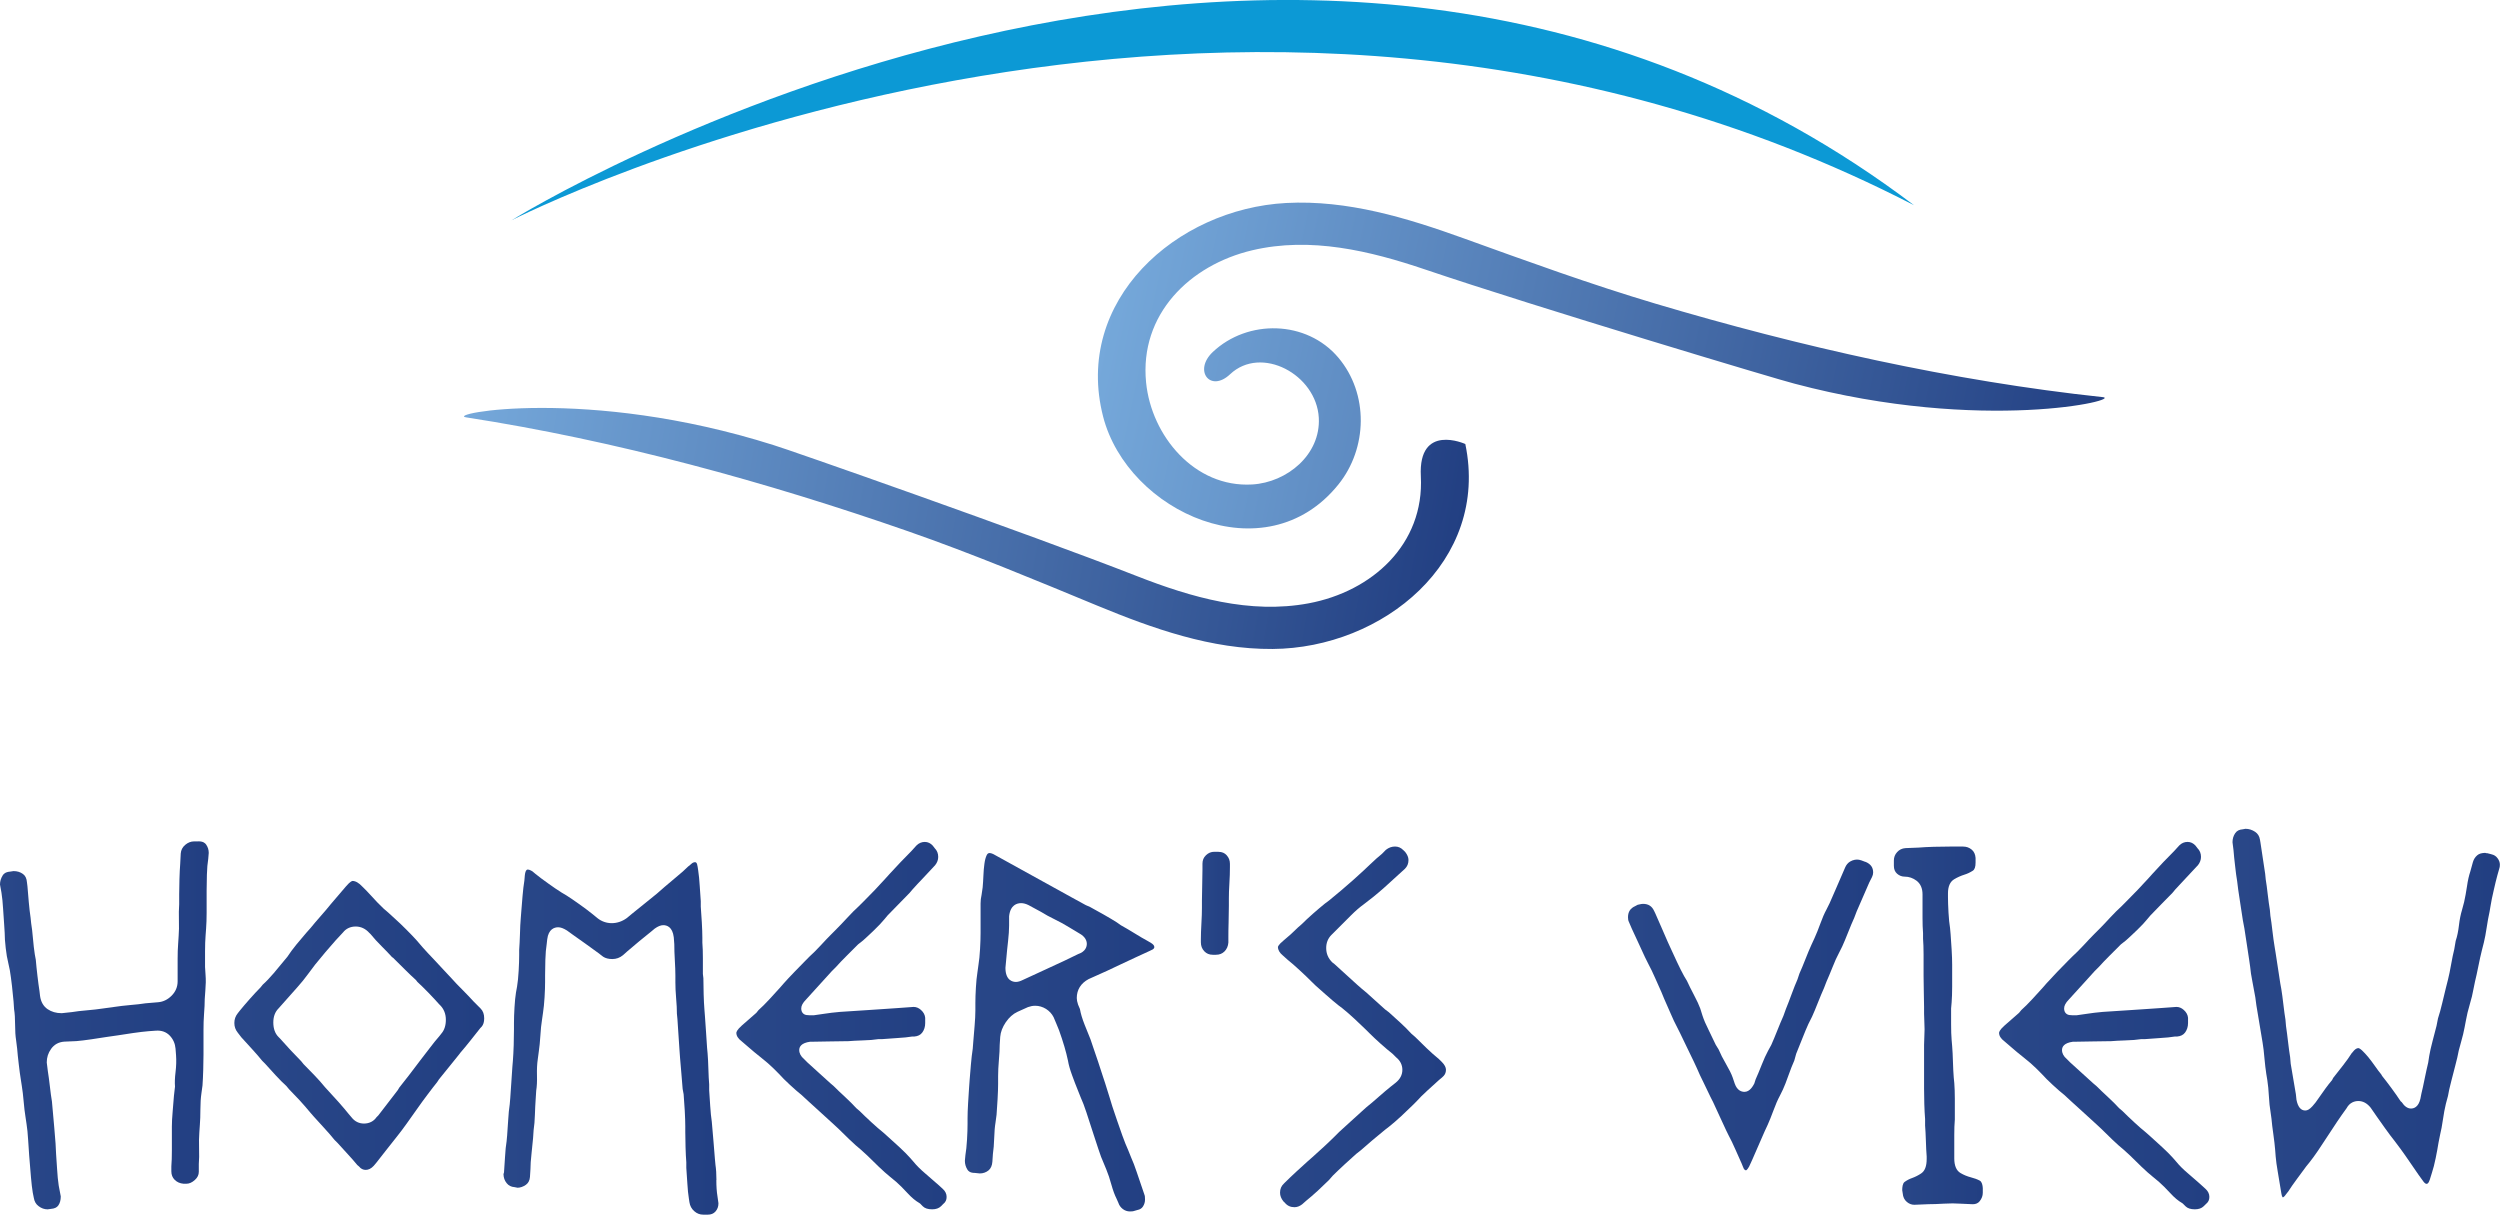
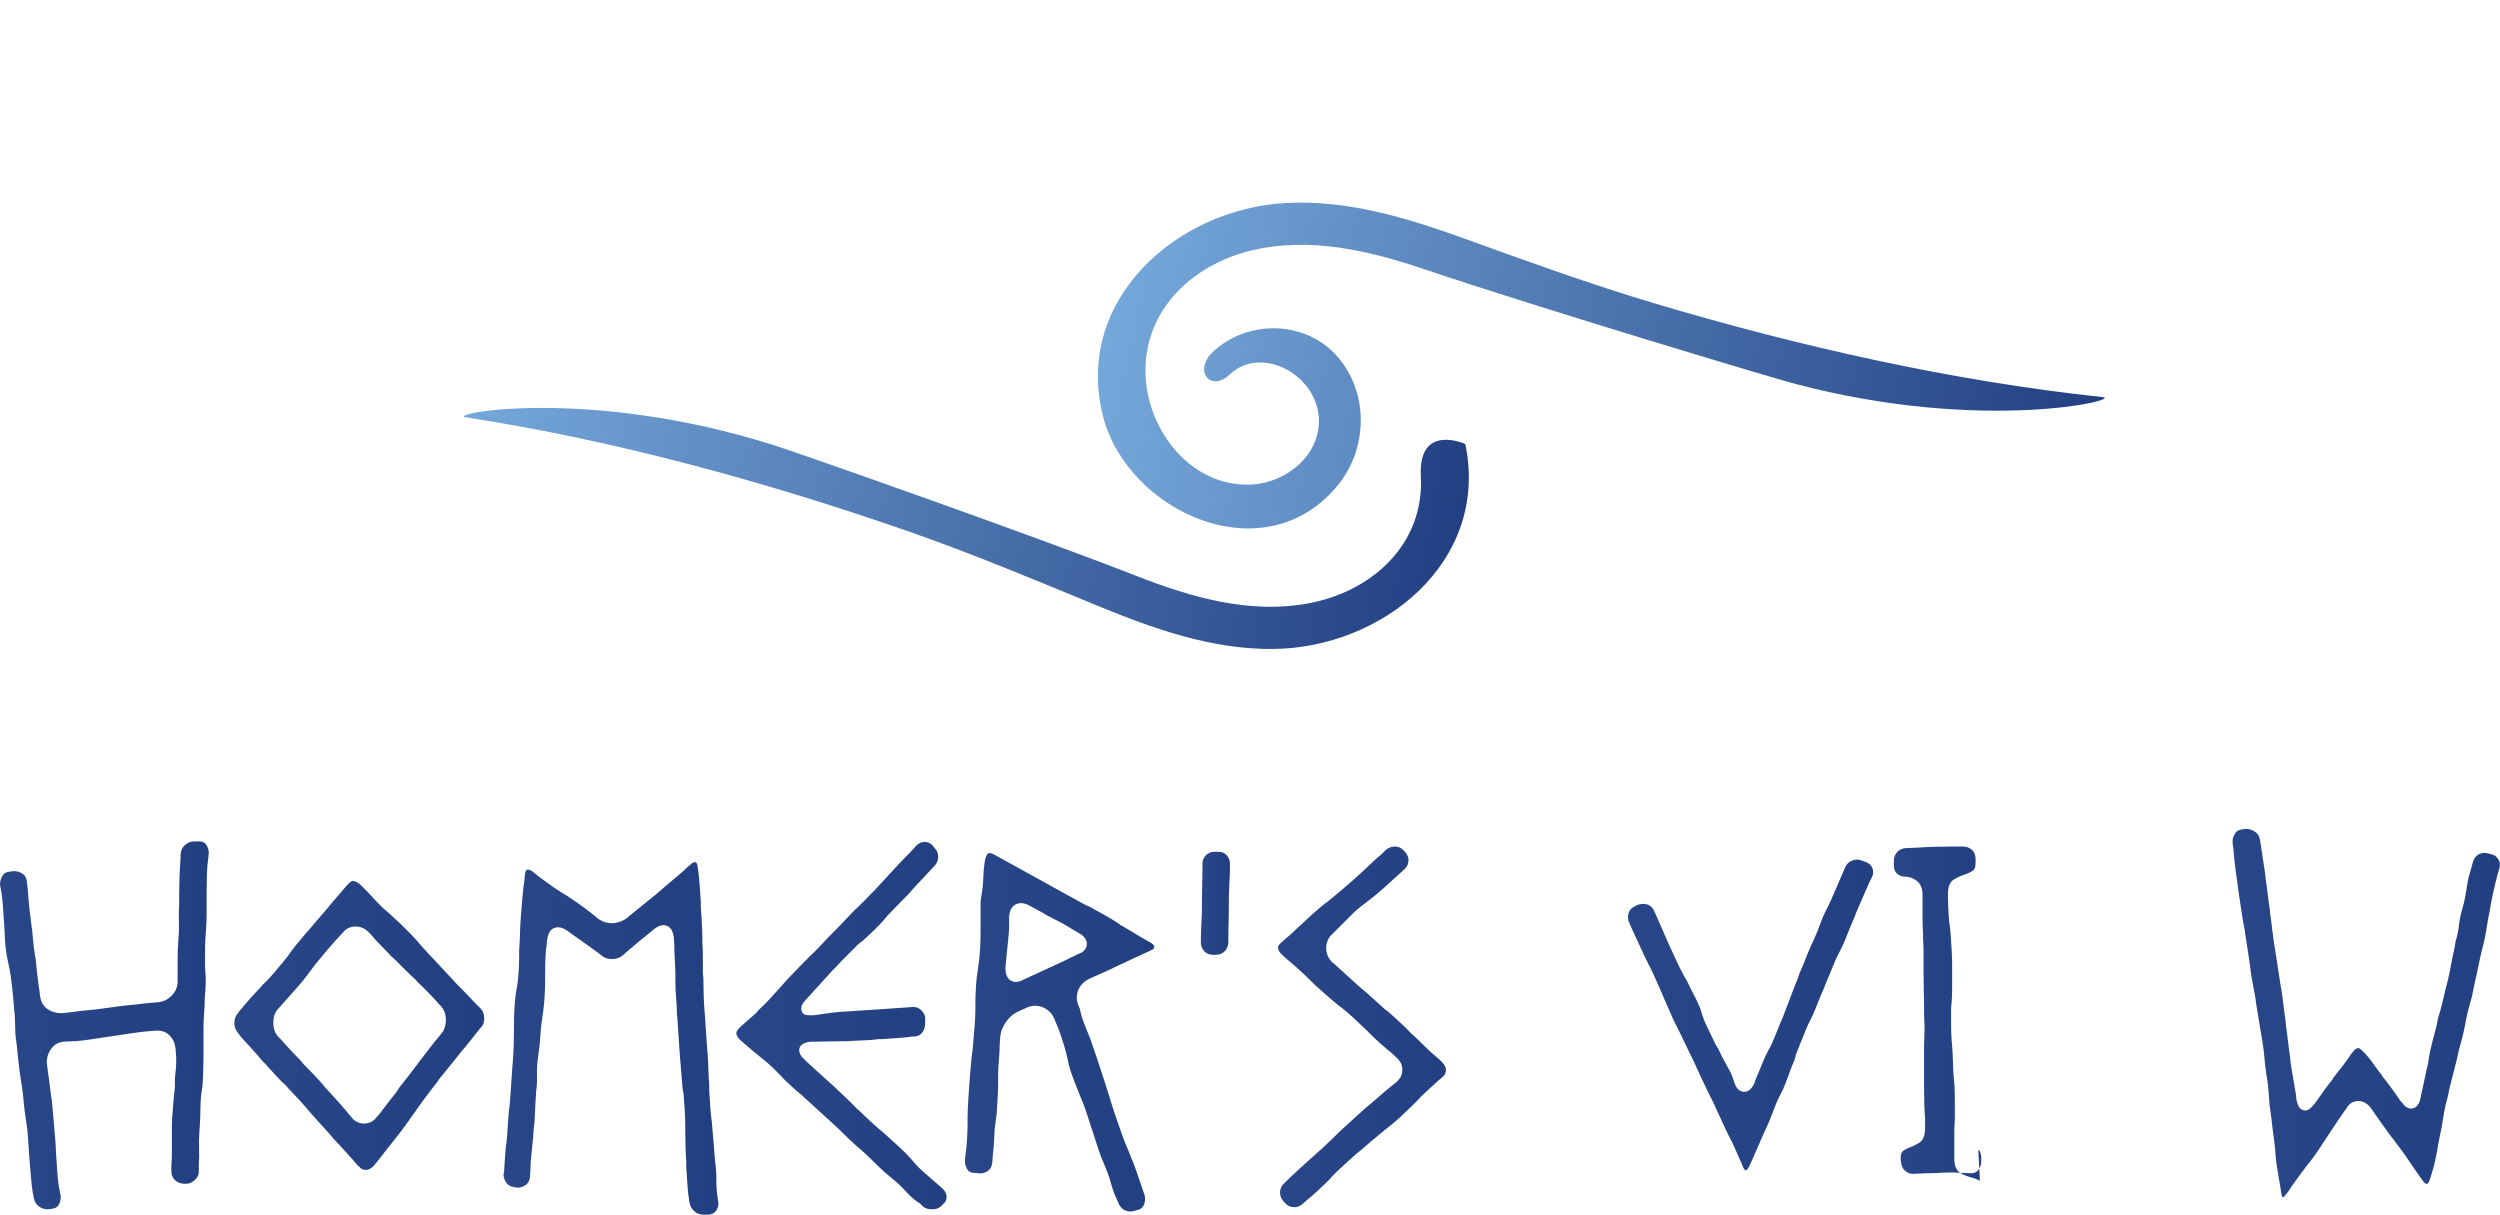
<svg xmlns="http://www.w3.org/2000/svg" xmlns:xlink="http://www.w3.org/1999/xlink" id="Layer_2" data-name="Layer 2" viewBox="0 0 758.3 368.41">
  <defs>
    <linearGradient id="linear-gradient" x1="275.07" y1="113.24" x2="576.16" y2="113.24" gradientTransform="translate(89.57 -68.55) rotate(11.98)" gradientUnits="userSpaceOnUse">
      <stop offset="0" stop-color="#75a8da" />
      <stop offset="1" stop-color="#223f82" />
    </linearGradient>
    <linearGradient id="linear-gradient-2" x1="92.42" y1="146.27" x2="396.59" y2="146.27" gradientTransform="translate(75.84 -40.87) rotate(9.81)" xlink:href="#linear-gradient" />
    <linearGradient id="linear-gradient-3" x1="0" y1="311.02" x2="63.3" y2="311.02" gradientUnits="userSpaceOnUse">
      <stop offset="0" stop-color="#294788" />
      <stop offset="1" stop-color="#223f82" />
    </linearGradient>
    <linearGradient id="linear-gradient-4" x1="71.08" y1="311.03" x2="146.86" y2="311.03" xlink:href="#linear-gradient-3" />
    <linearGradient id="linear-gradient-5" x1="152.74" y1="314.96" x2="217.94" y2="314.96" xlink:href="#linear-gradient-3" />
    <linearGradient id="linear-gradient-6" x1="223.35" y1="311.1" x2="287.12" y2="311.1" xlink:href="#linear-gradient-3" />
    <linearGradient id="linear-gradient-7" x1="292.68" y1="313.1" x2="350.14" y2="313.1" xlink:href="#linear-gradient-3" />
    <linearGradient id="linear-gradient-8" x1="364.25" y1="273.97" x2="373.05" y2="273.97" xlink:href="#linear-gradient-3" />
    <linearGradient id="linear-gradient-9" x1="387.62" y1="311.49" x2="438.59" y2="311.49" xlink:href="#linear-gradient-3" />
    <linearGradient id="linear-gradient-10" x1="493.77" y1="307.85" x2="568.13" y2="307.85" xlink:href="#linear-gradient-3" />
    <linearGradient id="linear-gradient-11" x1="574.48" y1="311.1" x2="601.45" y2="311.1" xlink:href="#linear-gradient-3" />
    <linearGradient id="linear-gradient-12" x1="606.38" y1="311.1" x2="670.16" y2="311.1" xlink:href="#linear-gradient-3" />
    <linearGradient id="linear-gradient-13" x1="677.16" y1="307.31" x2="758.3" y2="307.31" xlink:href="#linear-gradient-3" />
  </defs>
  <g id="Layer_1-2" data-name="Layer 1">
    <g>
      <path d="M637.65,120.44c-45.42-4.87-91.69-15.3-135.49-28.33-19.7-5.86-38.93-12.87-58.25-19.84-17.26-6.21-35.21-11.68-53.78-10.7-33.34,1.77-64.58,29.57-55.53,64.8,7.48,29.01,49.24,48.05,71.35,20.6,8.89-11.02,9.24-27.55,0-38.49-9.63-11.41-27.49-11.71-38.08-1.72-5.96,5.63-.78,12.42,5.24,6.76,9.43-8.9,26.19,.05,26.91,13.21,.6,11.17-9.63,19.6-20.21,20.22-17.47,1.02-30.58-14.74-32.18-30.97-2.03-20.57,13.16-35.57,32.22-40.07,17.65-4.16,35.64,.15,52.42,5.83,33.64,11.4,108.38,33.79,111.99,34.62,57.29,15.23,100.37,4.73,93.4,4.07Z" style="fill: url(#linear-gradient);" />
      <path d="M430.97,144.46c1.09,20.64-14.78,34.93-34.02,38.54-17.83,3.34-35.6-1.79-52.09-8.25-33.07-12.95-106.71-38.76-110.28-39.76-56.52-17.86-100.04-9.36-93.11-8.38,45.15,6.97,90.88,19.52,134.04,34.56,19.4,6.77,38.28,14.66,57.26,22.51,16.97,7,34.64,13.3,53.23,13.17,33.38-.23,65.89-26.56,58.46-62.17,0,0-14.33-6.51-13.49,9.78Z" style="fill: url(#linear-gradient-2);" />
-       <path d="M155.14,66.83s236.83-147.28,425.42-4.58c-207.61-107.13-425.42,4.58-425.42,4.58Z" style="fill: #0c99d5;" />
      <g>
        <path d="M60.16,255.21h-1.26c-.99,0-1.9,.35-2.74,1.07-.82,.7-1.26,1.56-1.34,2.62l-.16,3.14c-.1,1.28-.18,2.82-.23,4.64-.06,1.83-.08,3.37-.08,4.62v3c-.1,1.41-.13,3-.08,4.79,.05,1.87,.03,3.48-.08,4.78l-.15,2.36c-.11,1.35-.16,2.93-.16,4.73v6.71c0,1.67-.62,3.14-1.83,4.35-1.18,1.19-2.57,1.86-4.09,1.98l-3.79,.32c-1.32,.21-2.91,.39-4.74,.54-1.76,.16-3.32,.34-4.67,.55l-3.5,.48c-1.37,.22-3,.39-4.87,.56-1.81,.15-3.34,.33-4.57,.54l-3.07,.33h-.03c-1.7,0-3.1-.42-4.28-1.22-1.26-.86-2.04-2.21-2.29-4.01l-.17-1.45c-.21-1.34-.42-2.93-.63-4.73-.21-1.81-.38-3.41-.49-4.79l-.3-1.62c-.22-1.42-.41-3.04-.57-4.92-.15-1.8-.33-3.33-.54-4.57l-.17-1.65c-.2-1.32-.39-2.93-.55-4.75-.15-1.8-.29-3.39-.4-4.76l-.15-1.21c-.09-1.19-.48-2.01-1.21-2.54-.81-.59-1.75-.88-2.89-.88l-.94,.15c-1.54,.11-2.07,.74-2.35,1.2-.53,.88-.79,1.78-.79,2.73l.45,2.49c.22,1.44,.39,3.06,.49,4.87,.1,1.79,.21,3.36,.32,4.72l.16,2.54c0,1.3,.1,2.83,.31,4.61,.2,1.78,.46,3.3,.77,4.51l.48,2.24c.22,1.34,.44,2.91,.65,4.76,.21,1.86,.37,3.43,.48,4.7l.16,2.38c.21,1.22,.31,2.85,.31,4.73s.1,3.36,.3,4.64l.32,2.56c.11,1.31,.26,2.85,.48,4.67,.21,1.83,.41,3.36,.62,4.61l.32,2.08c.21,1.27,.4,2.85,.56,4.73,.16,1.79,.33,3.32,.54,4.56l.33,2.23c.21,1.28,.37,2.89,.48,4.76,.1,1.84,.21,3.44,.32,4.8l.55,6.7c.16,1.8,.33,3.33,.54,4.57l.31,1.55c.18,1.12,.65,1.95,1.47,2.55,.83,.64,1.72,.95,2.72,.96l1.02-.14c1.09-.09,1.8-.43,2.23-1.05,.49-.7,.74-1.61,.74-2.74l-.62-3.26c-.22-1.44-.38-3.1-.49-4.97-.1-1.83-.21-3.37-.31-4.64l-.16-3.18c-.1-1.34-.24-2.94-.39-4.79l-.71-7.96c-.21-1.2-.42-2.77-.63-4.64-.21-1.82-.42-3.36-.62-4.61l-.32-2.57c0-1.54,.43-2.87,1.3-4.1,.94-1.34,2.28-2.09,4-2.22l3.67-.16c1.2-.1,2.73-.28,4.55-.55,1.83-.26,3.38-.5,4.64-.71l3.34-.48c1.24-.21,2.81-.45,4.66-.71,1.87-.26,3.44-.46,4.73-.56l2.22-.16c1.7-.12,3.14,.38,4.22,1.52,1.02,1.08,1.6,2.41,1.73,3.92l.16,2.06c.11,1.54,.06,3.26-.16,5.11-.21,1.71-.26,3.17-.16,4.36l-.32,2.76c-.1,1.32-.23,2.92-.39,4.77-.16,1.82-.24,3.35-.24,4.57v7.34c0,1.83-.05,3.43-.16,4.75v1.49c0,1.07,.34,1.91,1.02,2.6,.71,.7,1.58,1.08,2.68,1.18h.87c.87,0,1.71-.38,2.56-1.14,.81-.73,1.2-1.54,1.2-2.48v-2.36c.11-1.32,.14-2.84,.08-4.64-.05-1.87-.03-3.53,.08-4.94l.16-2.35c.1-1.27,.16-2.81,.16-4.58,0-1.9,.11-3.58,.32-5l.32-2.34c.09-1.29,.17-2.88,.22-4.7,.06-1.82,.08-3.37,.08-4.62v-7.34c0-1.86,.05-3.52,.16-4.91l.16-2.5c0-1.24,.07-2.84,.24-4.69,.15-1.76,.18-3.31,.07-4.63l-.16-2.53v-4.74c0-1.85,.06-3.46,.16-4.74l.16-2.2c.1-1.35,.16-2.92,.16-4.73v-6.72c0-1.38,.02-2.99,.08-4.85,.05-1.93,.19-3.51,.41-4.82l.15-1.8c0-.94-.27-1.8-.81-2.56-.3-.41-.86-.95-2.33-.95Z" style="fill: url(#linear-gradient-3);" />
        <path d="M143.56,303.68c-.88-.99-1.95-2.1-3.24-3.4-1.34-1.33-2.43-2.48-3.28-3.44l-2.19-2.34c-.86-.96-1.93-2.11-3.23-3.47-1.32-1.38-2.41-2.54-3.27-3.51l-1.91-2.22c-.82-.92-1.89-2.04-3.18-3.33-1.3-1.3-2.41-2.37-3.35-3.2l-1.91-1.75c-1.03-.82-2.24-1.94-3.53-3.29-1.27-1.33-2.33-2.47-3.18-3.42l-1.38-1.38c-1.07-1.15-2.06-1.72-2.99-1.72-.02,0-.6,.01-1.98,1.65l-4.6,5.38c-.82,1.03-1.86,2.26-3.08,3.64-1.19,1.35-2.21,2.55-3.05,3.59l-1.3,1.46c-.83,.95-1.82,2.11-2.97,3.52-1.13,1.39-2.06,2.65-2.77,3.75l-1.04,1.25c-.83,1.03-1.86,2.27-3.08,3.71-1.25,1.45-2.37,2.64-3.35,3.5l-.67,.83c-1,1.02-2.07,2.15-3.26,3.5-1.19,1.35-2.22,2.55-3.05,3.58l-.62,.79c-.68,.86-1.02,1.81-1.02,2.93s.34,2.07,1.02,2.92l1.11,1.44c.79,.88,1.84,2.04,3.1,3.4,1.29,1.4,2.35,2.63,3.21,3.7l.86,.86c.89,1,1.93,2.15,3.19,3.51,1.23,1.34,2.33,2.43,3.24,3.24l.9,1.07c.78,.78,1.85,1.9,3.13,3.27,1.28,1.4,2.35,2.63,3.21,3.69l1.08,1.24c.83,.93,1.88,2.09,3.14,3.45,1.28,1.39,2.35,2.62,3.21,3.7l.87,.86c.88,.99,1.93,2.13,3.19,3.5,1.12,1.22,2.08,2.31,2.87,3.28h.02l.49,.42c.99,1.29,2.88,1.49,4.43-.22l.77-.91c.82-1.03,1.79-2.27,2.89-3.69,1.11-1.42,2.09-2.67,2.94-3.72l.63-.8c.83-1.03,1.76-2.28,2.8-3.73,1.05-1.47,1.95-2.73,2.68-3.78l.79-1.11c.74-1.06,1.66-2.33,2.78-3.81,1.11-1.49,2.1-2.76,2.95-3.82l.57-.87c.9-1.13,1.91-2.37,3.07-3.79,1.15-1.43,2.15-2.66,2.99-3.71l.45-.6c.88-1.01,1.87-2.2,3.02-3.65,1.16-1.47,2.17-2.76,3.01-3.8l.4-.41c.5-.58,.77-1.42,.77-2.52,0-1.28-.35-2.26-1.09-3l-2.2-2.21Zm-9.73,9.89l-.6,.76c-.85,.95-1.81,2.15-2.9,3.59-1.12,1.49-2.1,2.77-2.94,3.82l-.46,.61c-.85,1.15-1.82,2.44-2.94,3.87-1.12,1.43-2.08,2.68-2.93,3.73l-.38,.67c-.92,1.17-1.89,2.43-2.99,3.89-1.11,1.48-2.1,2.76-2.95,3.83l-.55,.55c-.82,1.2-2.17,1.91-3.79,1.91-1.5,0-2.79-.64-3.74-1.85l-.91-1.07c-.86-1.07-1.87-2.27-3.07-3.62l-4.13-4.53c-.9-1.11-1.94-2.29-3.17-3.57-1.26-1.31-2.36-2.44-3.3-3.38l-.71-.88c-.88-.88-2-2.05-3.27-3.41-1.27-1.38-2.33-2.55-3.18-3.51l-.42-.42c-1.06-1.05-1.6-2.54-1.6-4.43,0-1.78,.54-3.21,1.6-4.27l5.71-6.43c1.19-1.33,2.2-2.58,3.02-3.71l2.38-3.17c.87-1.09,1.9-2.33,3.12-3.77,1.21-1.43,2.24-2.62,3.1-3.57l2.23-2.4c.88-1.13,2.22-1.78,3.82-1.78s2.99,.66,4.16,1.96l.43,.42c.89,1.11,1.95,2.28,3.24,3.56,1.29,1.29,2.35,2.39,3.19,3.33l.34,.23,3.58,3.55c1.29,1.29,2.42,2.35,3.35,3.19l.43,.56c.94,.86,2.06,1.95,3.35,3.28,1.33,1.38,2.42,2.55,3.26,3.51l.28,.27c1.16,1.17,1.75,2.66,1.75,4.43s-.47,3.17-1.38,4.21Z" style="fill: url(#linear-gradient-4);" />
        <path d="M217.31,357.93c0-1.77-.1-3.33-.3-4.65l-.17-1.81c-.11-1.38-.23-2.98-.39-4.83l-.55-6.39c-.2-1.34-.37-2.97-.48-4.78-.1-1.78-.21-3.34-.31-4.72v-1.82c-.11-1.19-.18-2.76-.24-4.63-.05-1.81-.13-3.41-.24-4.76l-.16-1.73c-.11-1.39-.21-3-.32-4.85-.11-1.83-.21-3.38-.32-4.63l-.16-2.06c-.11-1.26-.18-2.84-.24-4.71-.06-1.85-.08-3.46-.08-4.84l-.15-1.3v-4.78c0-1.82-.05-3.39-.16-4.73v-1.5c0-1.25-.06-2.78-.16-4.61-.11-1.83-.21-3.42-.32-4.79v-1.66c-.11-1.29-.21-2.88-.32-4.67-.1-1.73-.26-3.29-.46-4.63l-.17-1.13c-.18-1.4-.61-1.4-.78-1.4-.42,0-.84,.2-1.25,.62l-.89,.72c-.9,.91-2.12,2-3.54,3.15-1.41,1.15-2.58,2.14-3.52,2.97l-2.37,2.07c-1.09,.87-2.33,1.86-3.74,3.03-1.43,1.16-2.67,2.16-3.72,3l-1.72,1.42c-2.82,2.05-6.37,1.99-8.85,0l-1.74-1.42c-1.03-.83-2.28-1.76-3.74-2.8-1.45-1.04-2.75-1.92-3.89-2.65l-1.56-.93c-1.2-.75-2.54-1.67-4.03-2.74-1.5-1.06-2.78-2.02-3.84-2.88l-.96-.8c-.77-.46-1.19-.53-1.34-.53-.2,0-.73,0-.93,1.68l-.15,1.71c-.22,1.29-.39,2.83-.55,4.66-.16,1.84-.29,3.44-.39,4.8l-.16,2.06c-.11,1.25-.19,2.78-.23,4.6-.06,1.87-.14,3.49-.24,4.87v1.5c0,1.38-.05,3.01-.16,4.87-.11,1.93-.27,3.48-.49,4.79l-.32,1.76c-.19,1.19-.35,2.71-.45,4.52-.11,1.81-.16,3.4-.16,4.76v1.9c0,1.37-.03,2.97-.08,4.77-.06,1.81-.14,3.41-.25,4.79l-.15,1.76c-.11,1.34-.21,2.94-.32,4.78-.1,1.86-.21,3.42-.32,4.69l-.16,1.9c-.22,1.42-.37,3-.47,4.78-.11,1.87-.21,3.42-.32,4.7l-.16,1.74c-.22,1.31-.37,2.83-.47,4.63-.11,1.86-.21,3.47-.32,4.84l-.16,.54c.03,1.06,.34,1.95,.95,2.71,.59,.75,1.39,1.16,2.43,1.23l.93,.18c.81-.03,1.7-.32,2.51-.91,.73-.54,1.12-1.31,1.21-2.34l.15-2.36c0-1.24,.11-2.84,.32-4.7,.21-1.84,.37-3.42,.48-4.78l.16-2.37c.21-1.41,.34-2.94,.39-4.63,.05-1.74,.14-3.36,.24-4.86l.16-2.51c.21-1.3,.28-2.8,.23-4.55-.05-1.91,.03-3.59,.25-5.03l.31-2.34c.2-1.36,.36-2.94,.47-4.74,.11-1.87,.27-3.47,.49-4.78l.31-2.18c.2-1.3,.36-2.89,.47-4.71,.11-1.82,.16-3.36,.16-4.61v-2.05c0-1.27,.02-2.84,.08-4.69,.06-1.92,.19-3.5,.41-4.82l.15-1.36c.38-3.21,2.25-3.69,3.33-3.69,.75,0,1.61,.32,2.65,.97l1.8,1.3c1.04,.73,2.31,1.62,3.78,2.68s2.79,2.01,3.95,2.86l1.46,1.12c.69,.46,1.64,.71,2.77,.71,1.22,0,2.28-.39,3.24-1.17l1.38-1.23c.97-.85,2.16-1.86,3.59-3.03,1.43-1.17,2.66-2.17,3.72-3.02l.93-.78c1-.71,1.84-1.05,2.62-1.05,1.02,0,2.79,.48,3.17,3.68l.16,2.1c0,1.44,.05,3.03,.16,4.84,.11,1.86,.17,3.44,.17,4.72v2.05c0,1.34,.07,2.92,.22,4.72,.17,1.9,.24,3.46,.24,4.75l.16,1.64c.11,1.39,.2,3,.32,4.84,.1,1.84,.21,3.38,.31,4.63l.16,2.23c.11,1.36,.24,2.93,.4,4.72,.16,1.79,.29,3.37,.39,4.75l.3,1.62c.12,1.49,.23,3.11,.34,4.96,.1,1.87,.16,3.45,.16,4.72v1.74c0,1.25,.02,2.79,.08,4.63,.05,1.82,.13,3.35,.23,4.6v1.68c.11,1.29,.21,2.91,.32,4.75,.1,1.79,.26,3.32,.46,4.54l.17,1.13c.17,1.09,.64,1.99,1.45,2.7,.8,.72,1.71,1.07,2.8,1.07h1.26c1.04,0,1.82-.31,2.39-.96,.61-.69,.9-1.5,.9-2.5l-.31-2.21c-.21-1.29-.33-2.87-.33-4.81Z" style="fill: url(#linear-gradient-5);" />
        <path d="M284.17,359c-.93-.84-2.1-1.86-3.52-3.06-1.45-1.23-2.65-2.43-3.55-3.54l-1.07-1.22c-.81-.92-1.9-2-3.23-3.24-1.37-1.25-2.52-2.3-3.46-3.14l-1.42-1.27c-1.03-.81-2.26-1.89-3.65-3.17-1.39-1.27-2.55-2.39-3.51-3.35l-1.04-.89c-.93-1.02-2.02-2.12-3.35-3.35-1.39-1.28-2.56-2.39-3.51-3.35l-1.04-.89c-.97-.86-2.14-1.92-3.51-3.18-1.36-1.26-2.52-2.31-3.47-3.15l-.99-1c-.93-.78-1.43-1.72-1.43-2.69s.58-2.17,3.35-2.54h1.09c1.26,0,2.8-.03,4.63-.08,1.85-.05,3.47-.07,4.84-.07h.8c1.19-.1,2.76-.19,4.62-.25,1.78-.04,3.35-.17,4.68-.38h1.12c1.18-.11,2.74-.22,4.6-.33,1.85-.1,3.34-.26,4.53-.46h.66c1.06-.09,1.87-.48,2.4-1.21,.6-.81,.89-1.76,.89-2.88v-1.58c-.08-.89-.5-1.7-1.28-2.39-.69-.62-1.43-.92-2.25-.92l-4.58,.33c-1.26,.11-2.82,.22-4.68,.32-1.83,.1-3.43,.21-4.8,.32l-8.28,.54c-1.81,.16-3.34,.34-4.57,.54l-3.34,.48c-1.08,.04-1.75-.02-2.21-.07-.78-.1-1.61-.68-1.61-1.99,0-.85,.48-1.72,1.44-2.69l1.55-1.71c.84-.94,1.9-2.1,3.16-3.48,1.27-1.37,2.31-2.52,3.15-3.47l1.31-1.31c.8-.91,1.9-2.06,3.24-3.39l3.39-3.39,1.52-1.2c.89-.79,2.03-1.85,3.39-3.16,1.32-1.27,2.41-2.44,3.23-3.44l.8-.97c1.01-1.02,2.11-2.14,3.37-3.45,1.27-1.33,2.38-2.47,3.33-3.41l.89-1.05c.86-.97,1.95-2.14,3.28-3.52,1.31-1.37,2.38-2.51,3.21-3.44l.35-.37c.61-.76,.94-1.61,.94-2.52,0-1.07-.36-1.95-1.08-2.67l-.58-.76c-.67-.73-1.48-1.12-2.41-1.12s-1.79,.35-2.53,1.08l-1.54,1.7c-.88,.88-1.96,1.98-3.26,3.34-1.3,1.35-2.37,2.5-3.21,3.44l-1.43,1.58c-.84,.95-1.91,2.1-3.17,3.42-1.28,1.33-2.39,2.47-3.34,3.41l-1.59,1.58c-1.04,.94-2.16,2.05-3.43,3.44-1.28,1.39-2.35,2.5-3.2,3.35l-1.57,1.58c-.95,.94-2.04,2.09-3.29,3.45-1.28,1.38-2.43,2.52-3.4,3.39l-1.21,1.22c-.95,.94-2.08,2.11-3.38,3.46-1.31,1.36-2.38,2.5-3.21,3.44l-1.1,1.26c-.85,.95-1.91,2.11-3.18,3.49-1.31,1.42-2.43,2.53-3.39,3.38l-.67,.83c-1.6,1.4-3.03,2.63-4.39,3.84-1.55,1.37-1.67,2.05-1.67,2.23,0,.9,.53,1.75,1.62,2.57l2.26,1.94c.95,.85,2.14,1.82,3.59,2.97,1.56,1.24,2.79,2.3,3.74,3.25l1.74,1.74c.86,.97,1.95,2.06,3.28,3.28,1.34,1.25,2.53,2.28,3.56,3.11l2.12,1.95c.94,.83,2.1,1.89,3.47,3.16,1.36,1.26,2.52,2.31,3.46,3.15l2.07,1.91c.98,.97,2.11,2.08,3.41,3.33,1.31,1.25,2.47,2.3,3.48,3.1l1.96,1.79c.98,.98,2.1,2.08,3.41,3.33,1.29,1.24,2.46,2.28,3.48,3.1l1.92,1.59c.99,.88,2.14,2.03,3.42,3.42,1.18,1.28,2.36,2.27,3.53,2.94l.24,.17,.78,.8c.63,.63,1.56,.93,2.84,.93,1.17,0,2.05-.31,2.69-.93l.62-.63c.78-.62,1.09-1.28,1.09-2.2s-.39-1.75-1.21-2.48l-1.74-1.58Z" style="fill: url(#linear-gradient-6);" />
        <path d="M349.12,286l-1.09-.63c-1.15-.62-2.52-1.42-4.07-2.39-1.51-.93-2.83-1.7-3.97-2.33l-1.23-.87c-1.09-.69-2.44-1.5-4-2.38-1.58-.9-2.94-1.65-4.1-2.28l-1.34-.59c-1.24-.68-2.64-1.44-4.27-2.34l-23.75-13.12c-.53-.22-1.53-.74-2,.29-.33,.68-.56,1.55-.7,2.6-.16,1.12-.26,2.33-.31,3.6-.05,1.34-.14,2.55-.23,3.62l-.33,2.26c-.2,.87-.3,1.7-.3,2.61v8.93c0,1.38-.05,3.01-.16,4.88-.1,1.87-.27,3.48-.48,4.78l-.32,2.33c-.2,1.25-.36,2.79-.46,4.57-.11,1.82-.16,3.41-.16,4.76v2.21c0,1.3-.09,2.91-.24,4.75-.16,1.85-.29,3.44-.4,4.81l-.16,2.05c-.22,1.43-.4,2.99-.55,4.75-.16,1.79-.29,3.36-.39,4.72l-.16,2.21c-.1,1.47-.2,3.1-.31,4.88-.1,1.77-.16,3.28-.16,4.52v1.73c0,1.28-.05,2.87-.16,4.73-.12,1.92-.27,3.48-.5,4.78l-.15,1.66c0,.95,.26,1.86,.78,2.69,.27,.42,.78,.98,2.21,.98l1.54,.16c.98,0,1.88-.31,2.64-.92,.7-.59,1.08-1.46,1.17-2.62l.16-2.36c.2-1.4,.34-2.97,.39-4.78,.06-1.9,.19-3.52,.41-4.81l.31-2.33c.1-1.29,.2-2.89,.31-4.73,.1-1.82,.16-3.34,.16-4.59v-2.37c0-1.4,.08-3.04,.24-4.91,.16-1.82,.24-3.35,.24-4.57l.16-2.45c.12-1.45,.68-2.94,1.69-4.43,1.01-1.47,2.2-2.53,3.55-3.15l3.17-1.43c.47-.16,.81-.25,1.11-.31,.33-.06,.69-.1,1.08-.1,1.15,0,2.25,.32,3.28,.95,1.01,.64,1.79,1.49,2.31,2.51l.83,1.97c.53,1.16,1.1,2.68,1.68,4.5,.59,1.82,1.05,3.37,1.37,4.66l.48,2.07c.21,1.26,.62,2.7,1.23,4.37,.62,1.72,1.2,3.21,1.71,4.46l.95,2.38c.54,1.16,1.1,2.66,1.68,4.41l2.14,6.58c.42,1.24,.92,2.77,1.5,4.57,.56,1.75,1.11,3.2,1.62,4.3l.8,1.93c.54,1.3,1.07,2.87,1.55,4.64,.46,1.66,.99,3.11,1.59,4.3l.51,1.15c.27,.82,.72,1.42,1.37,1.92,.65,.48,1.36,.72,2.17,.72,.69,0,.97-.07,1.06-.1l1.15-.33c.84-.17,1.36-.51,1.73-1.09,.42-.67,.61-1.35,.61-2.08,0-.86-.07-1.17-.1-1.24l-2.44-7.17c-.57-1.7-1.11-3.12-1.62-4.23l-.97-2.41c-.52-1.13-1.11-2.61-1.75-4.38-.64-1.75-1.17-3.27-1.59-4.55l-.8-2.36c-.41-1.15-.89-2.64-1.42-4.46-.53-1.77-1-3.29-1.42-4.54l-.63-1.9c-.43-1.27-.93-2.8-1.5-4.6-.58-1.76-1.08-3.24-1.49-4.37l-.81-2.4c-.5-1.19-1.11-2.7-1.79-4.45-.71-1.8-1.19-3.4-1.41-4.73l-.57-1.35c-.27-.81-.39-1.44-.39-1.99,0-2.52,1.25-4.5,3.6-5.75l5.57-2.5,4.28-2.02c1.3-.62,2.72-1.27,4.4-2.06,1.69-.79,3.12-1.45,4.28-1.97l.28-.14c1.11-.41,1.11-.84,1.11-1.04,0-.42-.34-.83-1.03-1.25Zm-22.13,3.41l-4.13,2c-1.18,.54-2.6,1.19-4.28,1.98-1.69,.78-3.11,1.45-4.28,1.98l-4.1,1.89c-.76,.38-1.45,.58-2.05,.58-.96,0-3.18-.42-3.18-4.29l.32-3.42c.11-1.26,.26-2.83,.48-4.68,.2-1.81,.31-3.39,.31-4.69v-2.84c.37-3.47,2.44-3.98,3.65-3.98,.71,0,1.46,.21,2.25,.6l3.82,2.07c1.18,.74,2.55,1.5,4.13,2.26,1.64,.8,3.08,1.59,4.3,2.36l3.13,1.88c1.88,1.02,2.29,2.3,2.29,3.18,0,.84-.35,2.35-2.67,3.12Z" style="fill: url(#linear-gradient-7);" />
        <path d="M369.6,258.36h-1.26c-.98,0-1.81,.34-2.54,1.04-.72,.68-1.07,1.52-1.07,2.58v1.73c0,1.38-.02,3-.08,4.85-.05,1.83-.08,3.37-.08,4.63v2.21c0,1.28-.05,2.86-.16,4.72-.1,1.82-.16,3.4-.16,4.75v.96c0,1.08,.34,1.96,1.03,2.7,.68,.72,1.53,1.07,2.58,1.07h.95c1.07,0,1.92-.33,2.6-1.01,.71-.71,1.09-1.59,1.18-2.69v-1.64c0-1.16,.01-2.68,.07-4.54,.05-1.82,.08-3.47,.08-4.94v-2.21c0-1.28,.04-2.83,.16-4.65,.11-1.76,.16-3.36,.16-4.83v-1.1c0-.99-.32-1.83-.98-2.57-.63-.7-1.43-1.04-2.48-1.04Z" style="fill: url(#linear-gradient-8);" />
        <path d="M436.24,321.06c-.98-.78-2.2-1.87-3.54-3.15-1.32-1.27-2.46-2.38-3.41-3.34l-1.21-1.05c-.94-1.04-2.03-2.12-3.35-3.34-1.36-1.25-2.52-2.3-3.46-3.14l-1.18-.89c-1.04-.9-2.2-1.97-3.58-3.23-1.35-1.24-2.52-2.29-3.57-3.11l-1.3-1.14c-.96-.85-2.13-1.92-3.5-3.18-1.36-1.25-2.52-2.3-3.46-3.15l-.55-.41c-1.29-1.26-1.87-2.7-1.87-4.38,0-1.56,.53-2.9,1.58-3.96l5.92-5.92c1.35-1.35,2.65-2.48,3.86-3.35l2.82-2.19c1.01-.82,2.22-1.82,3.58-3.04l6.13-5.58c.71-.71,1.07-1.58,1.07-2.66,0-.78-.35-1.61-1.01-2.45l-.56-.54c-.73-.74-1.55-1.09-2.51-1.09-1.01,0-1.92,.33-2.78,1.01l-1.16,1.18c-1.12,.9-2.29,1.95-3.57,3.18-1.33,1.27-2.47,2.34-3.43,3.19l-1.73,1.57c-.96,.86-2.15,1.89-3.58,3.11-1.44,1.22-2.67,2.25-3.73,3.1l-1.3,.97c-1.01,.81-2.21,1.83-3.57,3.02-1.35,1.19-2.49,2.26-3.42,3.19l-1.16,1.01c-1.46,1.45-2.93,2.8-4.37,3.96-1.7,1.39-1.72,1.97-1.72,1.97,0,.92,.5,1.78,1.5,2.6l1.44,1.29c1.03,.82,2.25,1.88,3.65,3.18,1.38,1.27,2.55,2.38,3.5,3.35l1.4,1.36,3.13,2.77c1.35,1.2,2.55,2.21,3.59,3.05l1.23,.92c1.1,.88,2.33,1.94,3.72,3.23,1.39,1.28,2.5,2.34,3.36,3.19l1.26,1.25c.93,.94,2.08,2,3.42,3.21,1.35,1.2,2.55,2.21,3.59,3.03l1.04,1.04c1.24,.99,1.91,2.29,1.91,3.8s-.68,2.82-2,3.89l-1.58,1.25c-1.04,.84-2.24,1.85-3.59,3.04-1.38,1.23-2.61,2.28-3.68,3.12l-1.37,1.23c-.94,.84-2.1,1.88-3.46,3.14-1.37,1.27-2.54,2.33-3.49,3.18l-1.22,1.22c-.95,.95-2.12,2.07-3.5,3.34-1.38,1.27-2.54,2.33-3.49,3.17l-1.27,1.11c-.93,.83-2.09,1.88-3.45,3.14-1.35,1.25-2.51,2.35-3.45,3.29l-.31,.31c-.85,.77-1.24,1.69-1.24,2.83,0,.91,.33,1.77,1.01,2.63l.39,.37c.8,.98,1.76,1.41,2.98,1.41,.81,0,1.56-.29,2.32-.87l1.21-1.07c1.07-.86,2.24-1.87,3.54-3.06,1.3-1.2,2.42-2.28,3.36-3.21l1.21-1.38c1.02-1,2.18-2.12,3.56-3.39,1.38-1.27,2.54-2.33,3.5-3.17l1.47-1.16c.9-.79,2.08-1.83,3.51-3.04,1.43-1.21,2.68-2.24,3.74-3.1l1.43-1.11c1.03-.82,2.22-1.85,3.57-3.1,1.34-1.25,2.45-2.3,3.28-3.13l1.26-1.25c.82-.93,1.96-2.08,3.36-3.35,1.37-1.26,2.54-2.33,3.49-3.17l.97-.81c.8-.65,1.17-1.37,1.17-2.3,0-.73-.41-1.53-1.24-2.37l-1.11-1.09Z" style="fill: url(#linear-gradient-9);" />
        <path d="M565.81,261.43l-1.22-.46c-.23-.07-.48-.14-.7-.19-.81-.16-1.85,.02-2.74,.56-.65,.41-1.12,.97-1.45,1.71l-.95,2.2c-.53,1.17-1.15,2.61-1.88,4.34-.74,1.74-1.38,3.21-1.91,4.37l-.96,1.93c-.62,1.14-1.24,2.55-1.84,4.23-.63,1.74-1.23,3.22-1.78,4.43l-.95,2.06c-.52,1.13-1.12,2.57-1.79,4.28-.69,1.77-1.3,3.23-1.83,4.4l-.6,1.79c-.55,1.24-1.11,2.67-1.74,4.37-.63,1.75-1.23,3.26-1.75,4.55l-.78,2.16c-.56,1.24-1.15,2.66-1.83,4.37-.7,1.77-1.31,3.23-1.84,4.41l-.99,1.81c-.61,1.12-1.25,2.54-1.91,4.21-.69,1.76-1.31,3.23-1.84,4.41l-.42,1.3c-.4,.76-1.35,2.51-2.97,2.51-.93,0-2.22-.42-2.95-2.48l-.65-1.92c-.37-1.05-1.04-2.39-1.96-3.97-.97-1.67-1.74-3.18-2.28-4.48l-.88-1.43c-.58-1.26-1.26-2.67-2.09-4.35-.87-1.71-1.53-3.24-1.95-4.56l-.65-2.08c-.38-1.04-1.02-2.44-1.89-4.07-.9-1.71-1.62-3.16-2.15-4.33l-.88-1.47c-.68-1.22-1.39-2.66-2.19-4.36-.8-1.7-1.44-3.11-1.98-4.29l-.79-1.73c-.53-1.16-1.16-2.62-1.9-4.37-.74-1.73-1.37-3.17-1.89-4.31l-.29-.6c-.69-1.53-1.77-2.22-3.41-2.22-.19,0-.64,.03-1.62,.28l-.72,.39c-1.53,.68-2.21,1.76-2.21,3.41,0,.73,.12,1.08,.2,1.23l.98,2.27c.52,1.14,1.17,2.55,1.96,4.23,.79,1.69,1.44,3.11,1.97,4.28l1.08,2.17c.63,1.15,1.34,2.62,2.08,4.32,.73,1.68,1.36,3.09,1.89,4.25l.8,1.94c.52,1.13,1.15,2.59,1.9,4.33,.72,1.7,1.4,3.13,2,4.25l.97,1.93c.54,1.19,1.23,2.6,2.05,4.26,.85,1.71,1.55,3.14,2.08,4.3l.95,2.05c.53,1.28,1.21,2.72,2.04,4.38,.84,1.7,1.53,3.14,2.07,4.31l.78,1.53c.54,1.21,1.2,2.62,1.98,4.3,.78,1.69,1.44,3.12,1.98,4.28l.76,1.55c.62,1.13,1.31,2.56,2.08,4.32,.74,1.67,1.36,3.09,1.89,4.25l.34,.84c.38,1.16,.8,1.17,.99,1.17,.04,0,.38-.16,.92-1.14l.91-1.98c.52-1.14,1.14-2.58,1.88-4.31,.74-1.75,1.38-3.2,1.91-4.37l.95-2.05c.51-1.14,1.08-2.56,1.71-4.26,.65-1.79,1.31-3.3,1.96-4.5l.92-1.87c.5-1.07,1.06-2.53,1.68-4.29,.66-1.87,1.25-3.35,1.78-4.52l.57-2.05c.56-1.38,1.17-2.88,1.85-4.61,.69-1.75,1.3-3.22,1.84-4.4l1.12-2.24c.51-1.11,1.1-2.53,1.78-4.26,.7-1.76,1.31-3.22,1.84-4.4l.77-1.99c.54-1.21,1.14-2.64,1.82-4.35,.68-1.74,1.36-3.24,2.03-4.47l.93-1.86c.51-1.11,1.1-2.54,1.78-4.26,.7-1.76,1.31-3.23,1.85-4.4l.76-1.99c.54-1.22,1.18-2.65,1.91-4.38,.74-1.74,1.38-3.21,1.9-4.37l.82-1.62c.23-.47,.35-.93,.35-1.39,0-1.54-.74-2.56-2.31-3.23Z" style="fill: url(#linear-gradient-10);" />
-         <path d="M600.55,358.13c-.81-.43-1.71-.76-2.67-1-1.15-.3-2.24-.74-3.21-1.32-1.26-.73-1.9-2.23-1.9-4.43v-7.04c0-1.86,.05-3.47,.17-4.75v-6.3c0-1.81-.06-3.39-.16-4.73l-.17-1.73c-.11-1.29-.18-2.86-.24-4.73-.05-1.81-.13-3.41-.24-4.76l-.16-1.89c-.11-1.28-.16-2.89-.16-4.76v-4.81l.16-1.84c.1-1.33,.16-2.9,.16-4.71v-6.72c0-1.24-.05-2.77-.16-4.59-.11-1.83-.21-3.38-.31-4.63l-.17-1.9c-.2-1.2-.37-2.81-.47-4.69-.1-1.87-.16-3.44-.16-4.72v-1.1c0-2.11,.64-3.55,1.89-4.29,.97-.58,2-1.04,3.07-1.38,.9-.27,1.77-.69,2.58-1.21,.56-.36,.83-1.18,.83-2.45v-1.42c-.08-1.09-.47-1.95-1.18-2.53-.75-.62-1.6-.92-2.6-.92h-4.11c-1.36,0-2.96,.03-4.79,.07-1.82,.06-3.34,.13-4.6,.24l-3.99,.16c-1.03,.08-1.87,.48-2.52,1.21-.67,.73-.99,1.57-.99,2.56v1.58c0,1.05,.32,1.82,.96,2.4,.7,.61,1.45,.9,2.34,.9,1.29,0,2.5,.42,3.6,1.25,1.19,.92,1.79,2.3,1.79,4.13v7.03c0,1.8,.05,3.39,.16,4.72v1.67c.1,1.3,.16,2.92,.16,4.74v6.47c0,1.47,.02,3.09,.07,4.86,.05,1.8,.08,3.34,.08,4.62v2.05c0,.62,.03,1.33,.07,2.15,.05,.87,.08,1.73,.08,2.6s-.03,1.73-.08,2.59c-.04,.83-.07,1.53-.07,2.14v13.27c0,1.26,.03,2.8,.07,4.63,.05,1.81,.14,3.35,.24,4.6v1.99c.1,1.19,.18,2.76,.24,4.63,.05,1.82,.13,3.41,.24,4.76v.72c0,2.21-.55,3.66-1.69,4.41-.86,.58-1.8,1.05-2.77,1.4-.79,.27-1.55,.67-2.25,1.18-.59,.44-.71,1.6-.71,2.49l.15,.95c.09,1.14,.5,1.97,1.26,2.62,.7,.57,1.42,.86,2.26,.86l4.32-.18c1.29,0,2.83-.05,4.64-.16,1.9-.11,3.56-.11,4.97,0l3.8,.17c.93,0,1.6-.3,2.1-.92,.63-.81,.94-1.63,.94-2.55v-1.42c-.04-.81-.25-1.89-.89-2.25Z" style="fill: url(#linear-gradient-11);" />
-         <path d="M667.21,359c-.93-.84-2.11-1.86-3.52-3.06-1.44-1.21-2.64-2.41-3.56-3.54l-1.08-1.24c-.79-.88-1.87-1.97-3.23-3.22-1.35-1.26-2.51-2.31-3.45-3.14l-1.41-1.25c-1.04-.83-2.27-1.9-3.66-3.19-1.38-1.27-2.54-2.39-3.5-3.35l-1.04-.89c-.92-1.01-2-2.1-3.36-3.35-1.38-1.28-2.55-2.39-3.51-3.35l-1.05-.89c-.96-.86-2.12-1.91-3.5-3.18-1.36-1.26-2.51-2.31-3.47-3.15l-.99-1c-.93-.78-1.43-1.72-1.43-2.69s.58-2.17,3.35-2.54h1.09c1.26,0,2.81-.03,4.64-.08,1.84-.05,3.47-.07,4.84-.07h.79c1.2-.1,2.76-.19,4.62-.25,1.79-.04,3.37-.18,4.68-.38h1.12c1.17-.11,2.73-.22,4.6-.33,1.84-.1,3.33-.26,4.52-.46h.67c1.05-.09,1.87-.48,2.41-1.21,.59-.81,.9-1.76,.9-2.88v-1.58c-.08-.89-.51-1.7-1.29-2.39-.69-.62-1.42-.92-2.25-.92l-4.58,.33c-1.26,.11-2.83,.22-4.68,.32-1.84,.1-3.43,.21-4.79,.32l-8.28,.54c-1.81,.16-3.36,.35-4.57,.54l-3.34,.48c-1.07,.04-1.75-.02-2.19-.07-.78-.1-1.62-.68-1.62-1.99,0-.85,.47-1.72,1.42-2.69l1.55-1.71c.84-.94,1.9-2.1,3.17-3.48,1.25-1.36,2.3-2.52,3.14-3.47l1.31-1.31c.81-.91,1.91-2.06,3.24-3.39l3.39-3.39,1.53-1.2c.88-.78,2.03-1.85,3.38-3.15,1.31-1.26,2.4-2.42,3.22-3.45l.82-.97c.99-1.02,2.1-2.14,3.35-3.45,1.28-1.33,2.39-2.47,3.35-3.41l.87-1.05c.87-.97,1.96-2.14,3.29-3.53,1.3-1.36,2.37-2.5,3.21-3.44l.35-.36c.6-.76,.93-1.62,.93-2.52,0-1.06-.36-1.95-1.09-2.67l-.57-.75c-.68-.74-1.47-1.13-2.42-1.13s-1.79,.35-2.52,1.08l-1.55,1.7c-.88,.88-1.95,1.98-3.26,3.33-1.3,1.36-2.37,2.51-3.21,3.45l-1.42,1.58c-.86,.95-1.92,2.09-3.19,3.42-1.27,1.33-2.38,2.47-3.34,3.41l-1.57,1.58c-1.03,.92-2.14,2.04-3.45,3.44-1.26,1.38-2.33,2.5-3.18,3.35l-1.58,1.58c-.93,.94-2.04,2.09-3.28,3.45-1.33,1.41-2.43,2.52-3.4,3.39l-1.22,1.22c-.94,.94-2.08,2.11-3.38,3.46-1.31,1.36-2.37,2.5-3.21,3.44l-1.1,1.26c-.85,.95-1.91,2.11-3.18,3.49-1.31,1.42-2.43,2.53-3.39,3.38l-.68,.83c-1.6,1.4-3.02,2.63-4.39,3.84-1.55,1.37-1.67,2.05-1.67,2.23,0,.9,.53,1.75,1.62,2.57l2.26,1.94c.95,.85,2.14,1.82,3.59,2.97,1.57,1.24,2.79,2.3,3.74,3.25l1.74,1.74c.86,.97,1.96,2.06,3.28,3.28,1.34,1.25,2.53,2.28,3.58,3.11l2.11,1.95c.93,.83,2.09,1.89,3.48,3.16,1.36,1.26,2.51,2.31,3.45,3.15l2.07,1.91c.98,.97,2.1,2.08,3.41,3.33,1.29,1.24,2.46,2.28,3.48,3.1l1.96,1.79c.98,.99,2.1,2.08,3.41,3.34,1.33,1.28,2.48,2.29,3.48,3.09l1.91,1.59c.98,.87,2.09,1.97,3.43,3.42,1.17,1.28,2.35,2.27,3.52,2.94l.23,.17,.8,.8c.61,.62,1.56,.93,2.83,.93,1.17,0,2.05-.31,2.68-.93l.64-.63c.77-.62,1.09-1.28,1.09-2.2s-.4-1.75-1.21-2.48l-1.75-1.58Z" style="fill: url(#linear-gradient-12);" />
+         <path d="M600.55,358.13c-.81-.43-1.71-.76-2.67-1-1.15-.3-2.24-.74-3.21-1.32-1.26-.73-1.9-2.23-1.9-4.43v-7.04c0-1.86,.05-3.47,.17-4.75v-6.3c0-1.81-.06-3.39-.16-4.73l-.17-1.73c-.11-1.29-.18-2.86-.24-4.73-.05-1.81-.13-3.41-.24-4.76l-.16-1.89c-.11-1.28-.16-2.89-.16-4.76v-4.81l.16-1.84c.1-1.33,.16-2.9,.16-4.71v-6.72c0-1.24-.05-2.77-.16-4.59-.11-1.83-.21-3.38-.31-4.63l-.17-1.9c-.2-1.2-.37-2.81-.47-4.69-.1-1.87-.16-3.44-.16-4.72v-1.1c0-2.11,.64-3.55,1.89-4.29,.97-.58,2-1.04,3.07-1.38,.9-.27,1.77-.69,2.58-1.21,.56-.36,.83-1.18,.83-2.45v-1.42c-.08-1.09-.47-1.95-1.18-2.53-.75-.62-1.6-.92-2.6-.92h-4.11c-1.36,0-2.96,.03-4.79,.07-1.82,.06-3.34,.13-4.6,.24l-3.99,.16c-1.03,.08-1.87,.48-2.52,1.21-.67,.73-.99,1.57-.99,2.56v1.58c0,1.05,.32,1.82,.96,2.4,.7,.61,1.45,.9,2.34,.9,1.29,0,2.5,.42,3.6,1.25,1.19,.92,1.79,2.3,1.79,4.13v7.03c0,1.8,.05,3.39,.16,4.72v1.67c.1,1.3,.16,2.92,.16,4.74v6.47c0,1.47,.02,3.09,.07,4.86,.05,1.8,.08,3.34,.08,4.62v2.05c0,.62,.03,1.33,.07,2.15,.05,.87,.08,1.73,.08,2.6s-.03,1.73-.08,2.59c-.04,.83-.07,1.53-.07,2.14v13.27c0,1.26,.03,2.8,.07,4.63,.05,1.81,.14,3.35,.24,4.6v1.99v.72c0,2.21-.55,3.66-1.69,4.41-.86,.58-1.8,1.05-2.77,1.4-.79,.27-1.55,.67-2.25,1.18-.59,.44-.71,1.6-.71,2.49l.15,.95c.09,1.14,.5,1.97,1.26,2.62,.7,.57,1.42,.86,2.26,.86l4.32-.18c1.29,0,2.83-.05,4.64-.16,1.9-.11,3.56-.11,4.97,0l3.8,.17c.93,0,1.6-.3,2.1-.92,.63-.81,.94-1.63,.94-2.55v-1.42c-.04-.81-.25-1.89-.89-2.25Z" style="fill: url(#linear-gradient-11);" />
        <path d="M755.73,259.12l-1.31-.33c-.08,.03-.37,0-.64-.1-1.09,.05-1.79,.23-2.38,.73-.64,.54-1.07,1.23-1.32,2.08l-.78,2.82c-.42,1.26-.76,2.73-1,4.45-.27,1.82-.57,3.44-.88,4.83l-.64,2.4c-.41,1.35-.72,2.88-.92,4.58-.21,1.85-.54,3.46-1,4.81l-.43,2.53c-.33,1.31-.64,2.81-.95,4.58-.32,1.81-.64,3.37-.96,4.65l-.64,2.53c-.31,1.25-.68,2.78-1.1,4.56-.42,1.79-.86,3.37-1.29,4.67l-.44,2.24c-.33,1.32-.72,2.85-1.21,4.65-.47,1.76-.8,3.27-1.01,4.49l-.31,2.03c-.33,1.36-.67,2.89-1.04,4.71-.37,1.86-.71,3.44-1.03,4.72l-.3,1.53c-.59,2.58-2.04,2.96-2.84,2.96-1.03,0-1.98-.65-2.82-1.93l-.34-.29c-.88-1.34-1.77-2.6-2.8-4-1.04-1.41-1.98-2.64-2.82-3.68l-.25-.45c-.57-.69-1.21-1.52-1.85-2.46-.71-1.02-1.42-1.95-2.08-2.77-.67-.81-1.32-1.51-1.95-2.1-.68-.61-1-.65-1.05-.65-.57,0-1.16,.43-1.78,1.27l-.27,.29c-.61,1-1.57,2.34-2.67,3.75-1.1,1.42-2.09,2.68-2.93,3.73l-.34,.67c-.62,.72-1.29,1.56-2,2.54-.73,.98-1.4,1.94-2.03,2.87-.66,.99-1.29,1.83-1.92,2.5-.83,.92-1.5,1.31-2.17,1.31-1.35,0-2.26-1.09-2.68-3.27l-.18-1.69-.78-4.58c-.31-1.84-.58-3.4-.79-4.67l-.17-1.98c-.2-1.19-.41-2.75-.63-4.62-.21-1.82-.41-3.42-.62-4.79l-.17-1.96c-.2-1.18-.41-2.76-.63-4.63-.21-1.82-.41-3.35-.62-4.61l-.31-1.71c-.22-1.29-.46-2.86-.72-4.71-.26-1.82-.5-3.37-.71-4.63l-.31-1.9c-.22-1.28-.43-2.85-.65-4.71-.2-1.82-.41-3.36-.62-4.61l-.16-1.82c-.2-1.19-.42-2.77-.64-4.64-.2-1.82-.41-3.35-.62-4.61l-.16-1.64c-.22-1.32-.45-2.89-.71-4.69-.26-1.79-.49-3.36-.71-4.73l-.16-.94c-.17-1.06-.65-1.84-1.48-2.4-.93-.61-1.88-.91-2.93-.91l-.76,.14c-1.13,.09-1.84,.46-2.34,1.19-.56,.82-.82,1.72-.82,2.76l.3,2.38c.11,1.41,.27,3,.49,4.83,.2,1.83,.4,3.36,.62,4.61l.32,2.57c.2,1.23,.44,2.79,.7,4.64,.26,1.83,.49,3.37,.71,4.64l.47,2.5c.22,1.29,.46,2.86,.72,4.71,.25,1.82,.49,3.38,.7,4.63l.32,2.24c.1,1.27,.34,2.8,.7,4.6,.37,1.87,.66,3.42,.87,4.7l.32,2.41,1.89,11.35c.22,1.27,.4,2.86,.56,4.73,.17,1.8,.34,3.39,.56,4.74l.31,1.89c.22,1.4,.38,3.07,.48,4.93,.1,1.86,.26,3.34,.47,4.53l.31,2.24c.12,1.31,.29,2.85,.56,4.66,.26,1.88,.45,3.45,.55,4.73l.16,2.05c.1,1.23,.31,2.76,.62,4.55l1.09,6.56c.16,1.08,.43,1.28,.43,1.28h.04c.11,0,.48-.2,.95-.92l.69-.87c.68-1.08,1.6-2.39,2.67-3.84,1.05-1.42,1.99-2.7,2.84-3.85l.83-1.01c.81-1.01,1.72-2.26,2.7-3.7,.99-1.46,1.85-2.77,2.59-3.92l.64-.97c.73-1.14,1.6-2.47,2.61-3.96,1.01-1.48,1.93-2.81,2.79-3.97,.96-1.8,2.49-2.21,3.59-2.21,1.4,0,2.65,.68,3.72,2.01l1.79,2.59c.73,1.05,1.62,2.3,2.67,3.77,1.04,1.46,1.97,2.69,2.81,3.74l1.92,2.57c.86,1.18,1.79,2.5,2.79,3.98,1,1.48,1.86,2.73,2.6,3.78l1.25,1.72c.25,.38,.7,.96,1.13,.96,.15,0,.59,0,.98-1.25l.64-2.06c.41-1.26,.81-2.76,1.15-4.48,.36-1.77,.65-3.33,.86-4.69l.48-2.41c.32-1.29,.61-2.83,.86-4.6,.26-1.81,.56-3.42,.89-4.77l.64-2.39c.19-1.18,.53-2.71,1.02-4.58,.48-1.79,.87-3.31,1.18-4.57l.63-2.52c.2-1.21,.58-2.79,1.12-4.62,.49-1.72,.86-3.21,1.08-4.46l.46-2.4c.22-1.28,.6-2.87,1.13-4.67,.52-1.72,.87-3.21,1.08-4.45l.49-2.4c.32-1.31,.66-2.84,1.02-4.66,.37-1.87,.72-3.44,1.04-4.72l.64-2.53c.3-1.23,.59-2.74,.84-4.46,.27-1.79,.56-3.41,.88-4.83l.31-1.83c.2-1.28,.52-2.86,.96-4.72,.42-1.86,.79-3.38,1.11-4.55l.63-2.22c.05-.18,.12-.46,.12-.96,0-.7-.24-1.36-.73-2-.46-.62-1.07-1-1.85-1.16Z" style="fill: url(#linear-gradient-13);" />
      </g>
    </g>
  </g>
</svg>